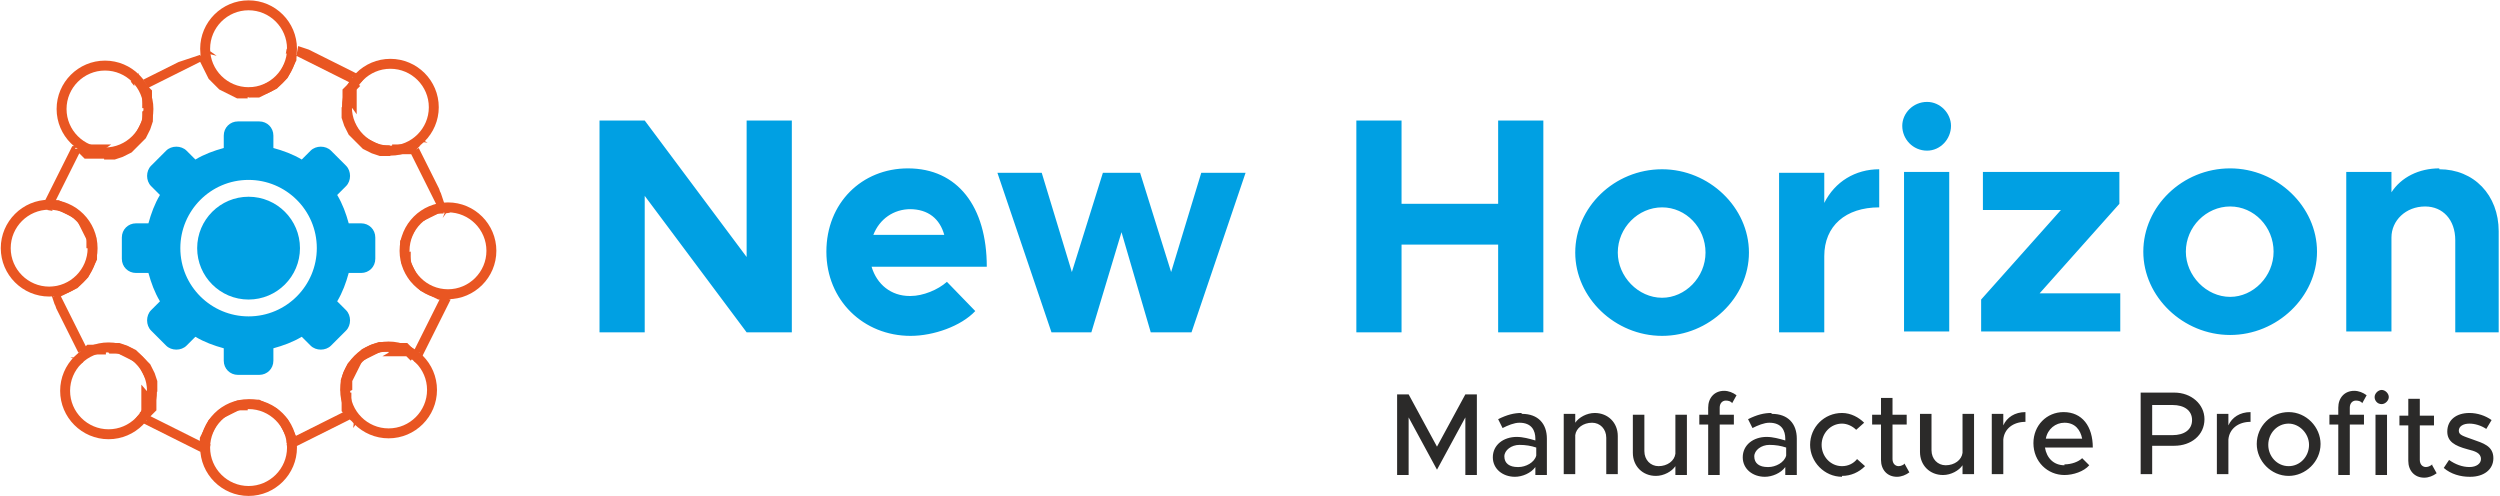
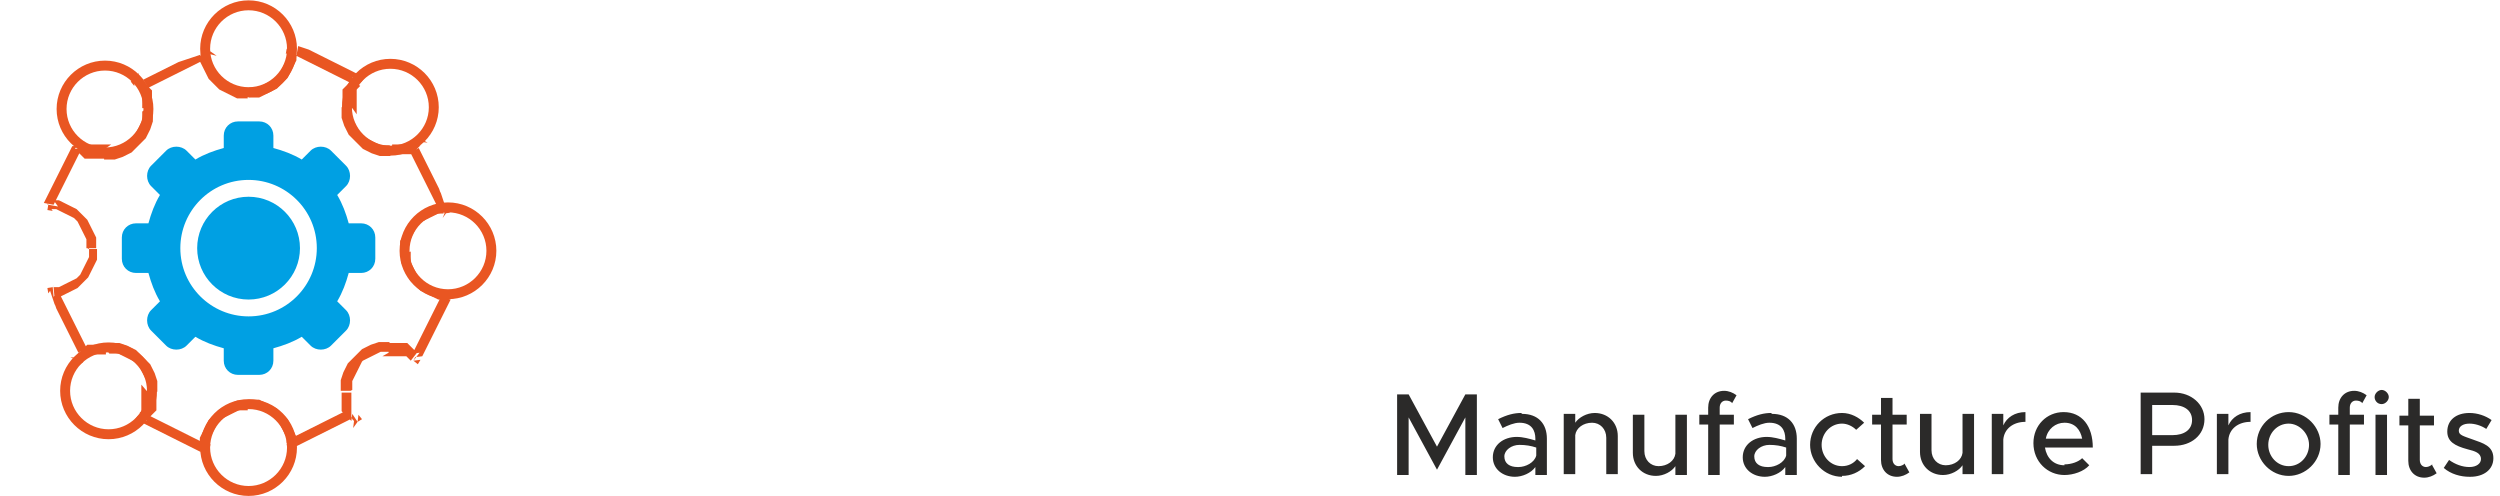
<svg xmlns="http://www.w3.org/2000/svg" xml:space="preserve" width="28.255mm" height="5.609mm" version="1.1" style="shape-rendering:geometricPrecision; text-rendering:geometricPrecision; image-rendering:optimizeQuality; fill-rule:evenodd; clip-rule:evenodd" viewBox="0 0 2820 560">
  <defs>
    <style type="text/css">
   
    .str0 {stroke:#E95622;stroke-width:11.208}
    .fil2 {fill:none}
    .fil0 {fill:#00A0E3;fill-rule:nonzero}
    .fil3 {fill:#2B2A29;fill-rule:nonzero}
    .fil1 {fill:#E95622;fill-rule:nonzero}
   
  </style>
  </defs>
  <g id="Layer_x0020_1">
    <g id="_731599768">
      <g>
        <path class="fil0" d="M280 338c-32,0 -58,-26 -58,-58 0,-32 26,-58 58,-58 32,0 58,26 58,58 0,32 -26,58 -58,58z" />
        <path class="fil0" d="M280 357c-42,0 -77,-34 -77,-77 0,-42 34,-77 77,-77 42,0 77,34 77,77 0,42 -34,77 -77,77zm-12 66l24 0c9,0 16,-7 16,-16l0 -14c11,-3 22,-7 32,-13l10 10c6,6 17,6 23,0l17 -17c6,-6 6,-17 0,-23l-10 -10c6,-10 10,-21 13,-32l14 0c9,0 16,-7 16,-16l0 -24c0,-9 -7,-16 -16,-16l-14 0c-3,-11 -7,-22 -13,-32l10 -10c6,-6 6,-17 0,-23l-17 -17c-6,-6 -17,-6 -23,0l-10 10c-10,-6 -21,-10 -32,-13l0 -14c0,-9 -7,-16 -16,-16l-24 0c-9,0 -16,7 -16,16l0 14c-11,3 -22,7 -32,13l-10 -10c-6,-6 -17,-6 -23,0l-17 17c-6,6 -6,17 0,23l10 10c-6,10 -10,21 -13,32l-14 0c-9,0 -16,7 -16,16l0 24c0,9 7,16 16,16l14 0c3,11 7,22 13,32l-10 10c-6,6 -6,17 0,23l17 17c6,6 17,6 23,0l10 -10c10,6 21,10 32,13l0 14c0,9 7,16 16,16z" />
        <g>
          <path class="fil1" d="M406 94l-9 -7 1 8 -2 -1 -2 -1 -2 -1 -2 -1 -2 -1 -2 -1 -2 -1 -2 -1 -2 -1 -2 -1 -2 -1 -2 -1 -2 -1 -2 -1 -2 -1 -2 -1 -2 -1 -2 -1 -2 -1 -2 -1 -2 -1 -2 -1 -2 -1 -2 -1 -2 -1 -2 -1 -2 -1 -2 -1 -2 -1 -2 -1 -2 -1 -2 -1 2 -11 3 1 3 1 3 1 3 1 2 1 2 1 2 1 2 1 2 1 2 1 2 1 2 1 2 1 2 1 2 1 2 1 2 1 2 1 2 1 2 1 2 1 2 1 2 1 2 1 2 1 2 1 2 1 2 1 2 1 2 1 2 1 2 1 1 8zm-1 -8l5 3 -4 5 -1 -8zm-8 36l-11 0 0 0 0 -1 0 -1 0 -1 0 -1 0 -1 0 -1 0 -1 0 -1 0 -1 0 -1 0 -1 0 -1 0 -1 0 -1 0 -1 0 -1 0 -1 0 -1 0 -1 0 -1 0 -1 1 -1 1 -1 1 -1 1 -1 1 -1 1 -1 1 -1 1 -1 1 -1 1 -1 1 -1 9 7 -1 1 -1 1 -1 1 -1 1 0 1 0 1 0 1 0 1 0 1 0 1 0 1 0 1 0 1 0 1 0 1 0 1 0 1 0 1 0 1 0 1 0 1 0 1 0 1 0 1 0 1 0 1 0 1 0 1 0 1 0 1 0 1 0 1 0 0zm43 43l0 11 0 0 -3 0 -3 0 -3 0 -3 0 -3 -1 -3 -1 -3 -1 -2 -1 -2 -1 -2 -1 -2 -1 -2 -1 -2 -2 -2 -2 -2 -2 -2 -2 -2 -2 -2 -2 -2 -2 -2 -2 -1 -2 -1 -2 -1 -2 -1 -2 -1 -2 -1 -3 -1 -3 -1 -3 0 -3 0 -3 0 -3 0 -3 11 0 0 2 0 2 0 2 0 2 0 2 1 2 1 2 1 2 1 2 1 2 1 2 1 2 1 2 1 2 1 2 1 2 2 1 2 1 2 1 2 1 2 1 2 1 2 1 2 1 2 1 2 1 2 1 2 0 2 0 2 0 2 0 2 0 0 0zm35 -8l-9 6 8 1 -1 1 -1 1 -1 1 -1 1 -1 1 -1 1 -1 1 -1 1 -1 1 -1 1 -1 0 -1 0 -1 0 -1 0 -1 0 -1 0 -1 0 -1 0 -1 0 -1 0 -1 0 -1 0 -1 0 -1 0 -1 0 -1 0 -1 0 -1 0 -1 0 -1 0 -1 0 -1 0 0 -11 1 0 1 0 1 0 1 0 1 0 1 0 1 0 1 0 1 0 1 0 1 0 1 0 1 0 1 0 1 0 1 0 1 0 1 0 1 0 1 0 1 0 1 0 1 0 1 0 1 0 1 0 1 0 1 0 1 0 1 -1 1 -1 1 -1 8 1zm-8 -1l5 -4 3 5 -8 -1zm34 85l-1 -11 -5 7 -1 -2 -1 -2 -1 -2 -1 -2 -1 -2 -1 -2 -1 -2 -1 -2 -1 -2 -1 -2 -1 -2 -1 -2 -1 -2 -1 -2 -1 -2 -1 -2 -1 -2 -1 -2 -1 -2 -1 -2 -1 -2 -1 -2 -1 -2 -1 -2 -1 -2 -1 -2 -1 -2 -1 -2 -1 -2 -1 -2 -1 -2 -1 -2 9 -6 1 2 1 2 1 2 1 2 1 2 1 2 1 2 1 2 1 2 1 2 1 2 1 2 1 2 1 2 1 2 1 2 1 2 1 2 1 2 1 2 1 2 1 2 1 2 1 3 1 2 1 3 1 3 1 3 1 3 1 3 1 3 1 3 -5 7zm5 -7l1 6 -6 1 5 -7zm-44 50l-11 0 0 0 0 -3 0 -3 0 -3 0 -3 1 -2 1 -2 1 -2 1 -2 1 -2 1 -2 1 -2 1 -2 1 -2 1 -2 2 -2 2 -2 2 -2 2 -2 2 -2 2 -2 2 -1 2 -1 2 -1 2 -1 2 -1 2 -1 2 -1 2 -1 2 -1 2 -1 3 0 3 0 1 11 -2 0 -2 0 -2 0 -2 1 -2 1 -2 1 -2 1 -2 1 -2 1 -2 1 -2 1 -2 1 -2 1 -1 1 -1 1 -1 1 -1 1 -1 2 -1 2 -1 2 -1 2 -1 2 -1 2 -1 2 -1 2 -1 2 -1 2 0 2 0 2 0 2 0 2 0 2 0 0zm43 50l-11 -3 5 7 -3 0 -2 0 -2 -1 -2 -1 -2 -1 -2 -1 -2 -1 -2 -1 -2 -1 -2 -1 -2 -1 -2 -1 -2 -2 -2 -2 -2 -2 -2 -2 -2 -2 -2 -2 -1 -2 -1 -2 -1 -2 -1 -2 -1 -2 -1 -2 -1 -2 -1 -2 -1 -2 -1 -2 0 -3 0 -3 0 -3 0 -3 11 0 0 2 0 2 0 2 0 2 0 2 0 2 1 2 1 2 1 2 1 2 1 2 1 2 1 2 1 2 1 2 1 1 1 1 1 1 1 1 1 1 2 1 2 1 2 1 2 1 2 1 2 1 2 1 2 1 2 1 2 0 2 0 2 0 5 7zm-5 -7l6 1 -1 6 -5 -7zm-34 80l7 -9 -8 1 1 -2 1 -2 1 -2 1 -2 1 -2 1 -2 1 -2 1 -2 1 -2 1 -2 1 -2 1 -2 1 -2 1 -2 1 -2 1 -2 1 -2 1 -2 1 -2 1 -2 1 -2 1 -2 1 -2 1 -2 1 -2 1 -2 1 -2 1 -2 1 -2 1 -2 1 -2 1 -2 11 3 -1 2 -1 2 -1 2 -1 2 -1 2 -1 2 -1 2 -1 2 -1 2 -1 2 -1 2 -1 2 -1 2 -1 2 -1 2 -1 2 -1 2 -1 2 -1 2 -1 2 -1 2 -1 2 -1 2 -1 2 -1 2 -1 2 -1 2 -1 2 -1 2 -1 2 -1 2 -1 2 -8 1zm8 -1l-3 5 -5 -4 8 -1zm-36 -8l0 -11 0 0 1 0 1 0 1 0 1 0 1 0 1 0 1 0 1 0 1 0 1 0 1 0 1 0 1 0 1 0 1 0 1 0 1 0 1 0 1 0 1 0 1 0 1 1 1 1 1 1 1 1 1 1 1 1 1 1 1 1 1 1 1 1 1 1 -7 9 -1 -1 -1 -1 -1 -1 -1 -1 -1 -1 -1 0 -1 0 -1 0 -1 0 -1 0 -1 0 -1 0 -1 0 -1 0 -1 0 -1 0 -1 0 -1 0 -1 0 -1 0 -1 0 -1 0 -1 0 -1 0 -1 0 -1 0 -1 0 -1 0 -1 0 -1 0 -1 0 -1 0 0 0zm-43 43l-11 0 0 0 0 -3 0 -3 0 -3 0 -3 1 -3 1 -3 1 -3 1 -2 1 -2 1 -2 1 -2 1 -2 2 -2 2 -2 2 -2 2 -2 2 -2 2 -2 2 -2 2 -2 2 -1 2 -1 2 -1 2 -1 2 -1 3 -1 3 -1 3 -1 3 0 3 0 3 0 3 0 0 11 -2 0 -2 0 -2 0 -2 0 -2 0 -2 1 -2 1 -2 1 -2 1 -2 1 -2 1 -2 1 -2 1 -2 1 -2 1 -1 1 -1 2 -1 2 -1 2 -1 2 -1 2 -1 2 -1 2 -1 2 -1 2 -1 2 -1 2 0 2 0 2 0 2 0 2 0 2 0 0zm8 35l-6 -9 -1 8 -1 -1 -1 -1 -1 -1 -1 -1 -1 -1 -1 -1 -1 -1 -1 -1 -1 -1 -1 -1 -1 -1 0 -1 0 -1 0 -1 0 -1 0 -1 0 -1 0 -1 0 -1 0 -1 0 -1 0 -1 0 -1 0 -1 0 -1 0 -1 0 -1 0 -1 0 -1 0 -1 0 -1 0 -1 11 0 0 1 0 1 0 1 0 1 0 1 0 1 0 1 0 1 0 1 0 1 0 1 0 1 0 1 0 1 0 1 0 1 0 1 0 1 0 1 0 1 0 1 0 1 0 1 0 1 0 1 0 1 0 1 0 1 0 1 1 1 1 1 1 1 -1 8zm1 -8l4 5 -5 3 1 -8zm-81 33l11 -1 -7 -5 2 -1 2 -1 2 -1 2 -1 2 -1 2 -1 2 -1 2 -1 2 -1 2 -1 2 -1 2 -1 2 -1 2 -1 2 -1 2 -1 2 -1 2 -1 2 -1 2 -1 2 -1 2 -1 2 -1 2 -1 2 -1 2 -1 2 -1 2 -1 2 -1 2 -1 2 -1 2 -1 6 9 -2 1 -2 1 -2 1 -2 1 -2 1 -2 1 -2 1 -2 1 -2 1 -2 1 -2 1 -2 1 -2 1 -2 1 -2 1 -2 1 -2 1 -2 1 -2 1 -2 1 -2 1 -2 1 -2 1 -2 1 -2 1 -2 1 -2 1 -2 1 -2 1 -2 1 -2 1 -2 1 -7 -5zm7 5l-6 1 -1 -6 7 5zm-50 -44l0 -11 0 0 3 0 3 0 3 0 3 0 2 1 2 1 2 1 2 1 2 1 2 1 2 1 2 1 2 1 2 1 2 2 2 2 2 2 2 2 2 2 2 2 1 2 1 2 1 2 1 2 1 2 1 2 1 2 1 2 1 2 1 2 0 3 0 3 -11 1 0 -2 0 -2 0 -2 -1 -2 -1 -2 -1 -2 -1 -2 -1 -2 -1 -2 -1 -2 -1 -2 -1 -2 -1 -2 -1 -1 -1 -1 -1 -1 -1 -1 -2 -1 -2 -1 -2 -1 -2 -1 -2 -1 -2 -1 -2 -1 -2 -1 -2 -1 -2 -1 -2 0 -2 0 -2 0 -2 0 -2 0 0 0zm-50 44l2 -11 -7 5 0 -3 0 -3 1 -2 1 -2 1 -2 1 -2 1 -2 1 -2 1 -2 1 -2 1 -2 1 -2 2 -2 2 -2 2 -2 2 -2 2 -2 2 -2 2 -1 2 -1 2 -1 2 -1 2 -1 2 -1 2 -1 2 -1 2 -1 2 -1 3 0 3 0 3 0 3 0 0 11 -2 0 -2 0 -2 0 -2 0 -2 0 -2 1 -2 1 -2 1 -2 1 -2 1 -2 1 -2 1 -2 1 -2 1 -2 1 -1 1 -1 1 -1 1 -1 1 -1 2 -1 2 -1 2 -1 2 -1 2 -1 2 -1 2 -1 2 -1 2 -1 2 0 2 0 2 0 2 -7 5zm7 -5l-1 6 -6 -1 7 -5zm-81 -33l9 7 -1 -8 2 1 2 1 2 1 2 1 2 1 2 1 2 1 2 1 2 1 2 1 2 1 2 1 2 1 2 1 2 1 2 1 2 1 2 1 2 1 2 1 2 1 2 1 2 1 2 1 2 1 2 1 2 1 2 1 2 1 2 1 2 1 2 1 -2 11 -2 -1 -2 -1 -2 -1 -2 -1 -2 -1 -2 -1 -2 -1 -2 -1 -2 -1 -2 -1 -2 -1 -2 -1 -2 -1 -2 -1 -2 -1 -2 -1 -2 -1 -2 -1 -2 -1 -2 -1 -2 -1 -2 -1 -2 -1 -2 -1 -2 -1 -2 -1 -2 -1 -2 -1 -2 -1 -2 -1 -2 -1 -2 -1 -1 -8zm1 8l-5 -3 4 -5 1 8zm8 -35l11 0 0 0 0 1 0 1 0 1 0 1 0 1 0 1 0 1 0 1 0 1 0 1 0 1 0 1 0 1 0 1 0 1 0 1 0 1 0 1 0 1 0 1 0 1 0 1 -1 1 -1 1 -1 1 -1 1 -1 1 -1 1 -1 1 -1 1 -1 1 -1 1 -9 -7 1 -1 1 -1 0 -1 0 -1 0 -1 0 -1 0 -1 0 -1 0 -1 0 -1 0 -1 0 -1 0 -1 0 -1 0 -1 0 -1 0 -1 0 -1 0 -1 0 -1 0 -1 0 -1 0 -1 0 -1 0 -1 0 -1 0 -1 0 -1 0 -1 0 -1 0 -1 0 -1 0 0zm-43 -43l0 -11 0 0 3 0 3 0 3 0 3 0 3 1 3 1 3 1 2 1 2 1 2 1 2 1 2 1 2 2 2 2 2 2 2 2 2 2 2 2 2 2 2 2 1 2 1 2 1 2 1 2 1 2 1 3 1 3 1 3 0 3 0 3 0 3 0 3 -11 0 0 -2 0 -2 0 -2 0 -2 0 -2 -1 -2 -1 -2 -1 -2 -1 -2 -1 -2 -1 -2 -1 -2 -1 -2 -1 -2 -1 -2 -1 -2 -2 -1 -2 -1 -2 -1 -2 -1 -2 -1 -2 -1 -2 -1 -2 -1 -2 -1 -2 -1 -2 -1 -2 0 -2 0 -2 0 -2 0 -2 0 0 0zm-36 9l9 -6 -8 -1 1 -1 1 -1 1 -1 1 -1 1 -1 1 -1 1 -1 1 -1 1 -1 1 -1 1 -1 1 0 1 0 1 0 1 0 1 0 1 0 1 0 1 0 1 0 1 0 1 0 1 0 1 0 1 0 1 0 1 0 1 0 1 0 1 0 1 0 1 0 0 11 -1 0 -1 0 -1 0 -1 0 -1 0 -1 0 -1 0 -1 0 -1 0 -1 0 -1 0 -1 0 -1 0 -1 0 -1 0 -1 0 -1 0 -1 0 -1 0 -1 0 -1 0 -1 0 -1 0 -1 0 -1 0 -1 0 -1 0 -1 1 -1 0 -1 1 -1 1 -1 1 -8 -1zm8 1l-5 4 -3 -5 8 1zm-35 -84l1 11 5 -7 1 2 1 2 1 2 1 2 1 2 1 2 1 2 1 2 1 2 1 2 1 2 1 2 1 2 1 2 1 2 1 2 1 2 1 2 1 2 1 2 1 2 1 2 1 2 1 2 1 2 1 2 1 2 1 2 1 2 1 2 1 2 1 2 -9 6 -1 -2 -1 -2 -1 -2 -1 -2 -1 -2 -1 -2 -1 -2 -1 -2 -1 -2 -1 -2 -1 -2 -1 -2 -1 -2 -1 -2 -1 -2 -1 -2 -1 -2 -1 -2 -1 -2 -1 -2 -1 -2 -1 -2 -1 -2 -1 -2 -1 -2 -1 -3 -1 -2 -1 -3 -1 -3 -1 -3 -1 -3 -1 -3 5 -7zm-5 7l-1 -6 6 -1 -5 7zm44 -50l11 0 0 0 0 3 0 3 0 3 0 3 -1 2 -1 2 -1 2 -1 2 -1 2 -1 2 -1 2 -1 2 -1 2 -1 2 -2 2 -2 2 -2 2 -2 2 -2 2 -2 2 -2 1 -2 1 -2 1 -2 1 -2 1 -2 1 -2 1 -2 1 -2 1 -2 1 -3 0 -3 0 -1 -11 2 0 2 0 2 0 2 -1 2 -1 2 -1 2 -1 2 -1 2 -1 2 -1 2 -1 2 -1 2 -1 1 -1 1 -1 1 -1 1 -1 1 -2 1 -2 1 -2 1 -2 1 -2 1 -2 1 -2 1 -2 1 -2 1 -2 0 -2 0 -2 0 -2 0 -2 0 -2 0 0zm-44 -50l11 2 -5 -7 3 0 3 0 2 1 2 1 2 1 2 1 2 1 2 1 2 1 2 1 2 1 2 1 2 2 2 2 2 2 2 2 2 2 2 2 1 2 1 2 1 2 1 2 1 2 1 2 1 2 1 2 1 2 1 2 0 3 0 3 0 3 0 3 -11 0 0 -2 0 -2 0 -2 0 -2 0 -2 -1 -2 -1 -2 -1 -2 -1 -2 -1 -2 -1 -2 -1 -2 -1 -2 -1 -2 -1 -2 -1 -1 -1 -1 -1 -1 -1 -1 -2 -1 -2 -1 -2 -1 -2 -1 -2 -1 -2 -1 -2 -1 -2 -1 -2 -1 -2 -1 -2 0 -2 0 -2 0 -5 -7zm5 7l-6 -1 1 -6 5 7zm32 -79l-7 9 8 -1 -1 2 -1 2 -1 2 -1 2 -1 2 -1 2 -1 2 -1 2 -1 2 -1 2 -1 2 -1 2 -1 2 -1 2 -1 2 -1 2 -1 2 -1 2 -1 2 -1 2 -1 2 -1 2 -1 2 -1 2 -1 2 -1 2 -1 2 -1 2 -1 2 -1 2 -1 2 -1 2 -11 -2 1 -2 1 -2 1 -2 1 -2 1 -2 1 -2 1 -2 1 -2 1 -2 1 -2 1 -2 1 -2 1 -2 1 -2 1 -2 1 -2 1 -2 1 -2 1 -2 1 -2 1 -2 1 -2 1 -2 1 -2 1 -2 1 -2 1 -2 1 -2 1 -2 1 -2 1 -2 1 -2 8 -1zm-8 1l3 -5 5 4 -8 1zm35 8l0 11 0 0 -1 0 -1 0 -1 0 -1 0 -1 0 -1 0 -1 0 -1 0 -1 0 -1 0 -1 0 -1 0 -1 0 -1 0 -1 0 -1 0 -1 0 -1 0 -1 0 -1 0 -1 0 -1 0 -1 0 -1 -1 -1 -1 -1 -1 -1 -1 -1 -1 -1 -1 -1 -1 -1 -1 -1 -1 7 -9 1 1 1 1 1 0 1 0 1 0 1 0 1 0 1 0 1 0 1 0 1 0 1 0 1 0 1 0 1 0 1 0 1 0 1 0 1 0 1 0 1 0 1 0 1 0 1 0 1 0 1 0 1 0 1 0 1 0 1 0 1 0 1 0 0 0zm43 -43l11 0 0 0 0 3 0 3 0 3 0 3 -1 3 -1 3 -1 3 -1 2 -1 2 -1 2 -1 2 -1 2 -2 2 -2 2 -2 2 -2 2 -2 2 -2 2 -2 2 -2 2 -2 1 -2 1 -2 1 -2 1 -2 1 -3 1 -3 1 -3 1 -3 0 -3 0 -3 0 -3 0 0 -11 2 0 2 0 2 0 2 0 2 0 2 -1 2 -1 2 -1 2 -1 2 -1 2 -1 2 -1 2 -1 2 -1 2 -1 2 -1 1 -2 1 -2 1 -2 1 -2 1 -2 1 -2 1 -2 1 -2 1 -2 1 -2 1 -2 0 -2 0 -2 0 -2 0 -2 0 -2 0 0zm-9 -36l6 9 1 -8 1 1 1 1 1 1 1 1 1 1 1 1 1 1 1 1 1 1 1 1 1 1 1 1 0 1 0 1 0 1 0 1 0 1 0 1 0 1 0 1 0 1 0 1 0 1 0 1 0 1 0 1 0 1 0 1 0 1 0 1 0 1 0 1 -11 0 0 -1 0 -1 0 -1 0 -1 0 -1 0 -1 0 -1 0 -1 0 -1 0 -1 0 -1 0 -1 0 -1 0 -1 0 -1 0 -1 0 -1 0 -1 0 -1 0 -1 0 -1 0 -1 0 -1 0 -1 0 -1 0 -1 0 -1 -1 -1 -1 -1 -1 -1 -1 -1 -1 -1 1 -8zm-1 8l-4 -5 5 -3 -1 8zm85 -36l-11 1 7 5 -3 1 -2 1 -2 1 -2 1 -2 1 -2 1 -2 1 -2 1 -2 1 -2 1 -2 1 -2 1 -2 1 -2 1 -2 1 -2 1 -2 1 -2 1 -2 1 -2 1 -2 1 -2 1 -2 1 -2 1 -2 1 -2 1 -2 1 -2 1 -2 1 -2 1 -2 1 -2 1 -6 -9 2 -1 2 -1 2 -1 2 -1 2 -1 2 -1 2 -1 2 -1 2 -1 2 -1 2 -1 2 -1 2 -1 2 -1 2 -1 2 -1 2 -1 2 -1 2 -1 2 -1 3 -1 3 -1 3 -1 3 -1 3 -1 3 -1 3 -1 3 -1 3 -1 3 -1 3 -1 3 -1 7 5zm-7 -5l6 -1 1 6 -7 -5zm50 44l0 11 0 0 -3 0 -3 0 -3 0 -3 0 -2 -1 -2 -1 -2 -1 -2 -1 -2 -1 -2 -1 -2 -1 -2 -1 -2 -1 -2 -1 -2 -2 -2 -2 -2 -2 -2 -2 -2 -2 -2 -2 -1 -2 -1 -2 -1 -2 -1 -2 -1 -2 -1 -2 -1 -2 -1 -2 -1 -2 -1 -2 0 -3 0 -3 11 -1 0 2 0 2 0 2 1 2 1 2 1 2 1 2 1 2 1 2 1 2 1 2 1 2 1 2 1 1 1 1 1 1 1 1 2 1 2 1 2 1 2 1 2 1 2 1 2 1 2 1 2 1 2 1 2 0 2 0 2 0 2 0 2 0 0 0zm50 -44l-2 11 7 -5 0 3 0 3 -1 2 -1 2 -1 2 -1 2 -1 2 -1 2 -1 2 -1 2 -1 2 -1 2 -2 2 -2 2 -2 2 -2 2 -2 2 -2 2 -2 1 -2 1 -2 1 -2 1 -2 1 -2 1 -2 1 -2 1 -2 1 -2 1 -3 0 -3 0 -3 0 -3 0 0 -11 2 0 2 0 2 0 2 0 2 0 2 -1 2 -1 2 -1 2 -1 2 -1 2 -1 2 -1 2 -1 2 -1 2 -1 1 -1 1 -1 1 -1 1 -1 1 -2 1 -2 1 -2 1 -2 1 -2 1 -2 1 -2 1 -2 1 -2 1 -2 0 -2 0 -2 0 -2 7 -5zm-7 5l1 -6 6 1 -7 5z" />
        </g>
        <path class="fil2 str0" d="M280 6c27,0 49,22 49,49 0,27 -22,49 -49,49 -27,0 -49,-22 -49,-49 0,-27 22,-49 49,-49z" />
        <path class="fil2 str0" d="M440 72c27,0 49,22 49,49 0,27 -22,49 -49,49 -27,0 -49,-22 -49,-49 0,-27 22,-49 49,-49z" />
        <path class="fil2 str0" d="M505 234c27,0 49,22 49,49 0,27 -22,49 -49,49 -27,0 -49,-22 -49,-49 0,-27 22,-49 49,-49z" />
-         <path class="fil2 str0" d="M438 391c27,0 49,22 49,49 0,27 -22,49 -49,49 -27,0 -49,-22 -49,-49 0,-27 22,-49 49,-49z" />
        <path class="fil2 str0" d="M280 456c27,0 49,22 49,49 0,27 -22,49 -49,49 -27,0 -49,-22 -49,-49 0,-27 22,-49 49,-49z" />
        <path class="fil2 str0" d="M122 392c27,0 49,22 49,49 0,27 -22,49 -49,49 -27,0 -49,-22 -49,-49 0,-27 22,-49 49,-49z" />
-         <path class="fil2 str0" d="M55 231c27,0 49,22 49,49 0,27 -22,49 -49,49 -27,0 -49,-22 -49,-49 0,-27 22,-49 49,-49z" />
        <path class="fil2 str0" d="M118 74c27,0 49,22 49,49 0,27 -22,49 -49,49 -27,0 -49,-22 -49,-49 0,-27 22,-49 49,-49z" />
      </g>
-       <path class="fil0" d="M676 375l51 0 0 -154 115 154 51 0 0 -239 -51 0 0 154 -115 -154 -51 0 0 239zm350 -41c-21,0 -37,-13 -43,-33l130 0c0,-68 -33,-111 -89,-111 -52,0 -92,39 -92,94 0,55 42,95 95,95 26,0 57,-11 73,-28l-32 -33c-10,9 -27,16 -41,16zm0 -98c21,0 34,11 39,29l-80 0c7,-18 23,-29 42,-29zm159 139l46 0 34 -113 33 113 46 0 61 -180 -50 0 -34 112 -35 -112 -42 0 -35 112 -34 -112 -50 0 61 180zm505 -239l0 94 -109 0 0 -94 -51 0 0 239 51 0 0 -99 109 0 0 99 51 0 0 -239 -51 0zm185 243c53,0 98,-43 98,-94 0,-51 -45,-94 -98,-94 -54,0 -98,43 -98,94 0,51 45,94 98,94zm0 -43c-27,0 -50,-24 -50,-51 0,-28 23,-51 50,-51 27,0 49,23 49,51 0,28 -23,51 -49,51zm183 -108l0 -33 -51 0 0 180 51 0 0 -86c0,-34 24,-55 62,-55l0 -43c-27,0 -50,14 -62,38zm116 -58c15,0 27,-13 27,-28 0,-14 -12,-27 -27,-27 -16,0 -28,13 -28,27 0,15 12,28 28,28zm-26 204l51 0 0 -180 -51 0 0 180zm87 0l157 0 0 -43 -91 0 90 -101 0 -36 -154 0 0 43 88 0 -90 101 0 36zm281 4c53,0 98,-43 98,-94 0,-51 -45,-94 -98,-94 -54,0 -98,43 -98,94 0,51 45,94 98,94zm0 -43c-27,0 -50,-24 -50,-51 0,-28 23,-51 50,-51 27,0 49,23 49,51 0,28 -23,51 -49,51zm236 -145c-23,0 -43,10 -54,27l0 -23 -51 0 0 180 51 0 0 -107 0 1c0,-19 16,-35 38,-35 20,0 34,15 34,38l0 104 49 0 0 -114c0,-41 -28,-70 -67,-70z" />
      <path class="fil3" d="M1576 536l13 0 0 -65 32 59 32 -59 0 65 13 0 0 -91 -13 0 -32 59 -32 -59 -13 0 0 91zm140 -70c-8,0 -16,2 -26,7l5 10c6,-3 13,-6 19,-6 14,0 18,9 18,18l0 2c-7,-2 -14,-4 -21,-4 -15,0 -27,9 -27,23 0,13 11,22 25,22 8,0 18,-4 23,-11l0 9 13 0 0 -41c0,-17 -10,-28 -28,-28zm-4 61c-9,0 -15,-4 -15,-12 0,-7 8,-13 17,-13 7,0 13,1 19,3l0 9c-2,8 -12,13 -20,13zm87 -61c-9,0 -18,5 -22,11l0 -10 -13 0 0 68 13 0 0 -44c1,-8 9,-14 19,-14 9,0 16,7 16,17l0 41 13 0 0 -43c0,-15 -11,-26 -26,-26zm91 2l0 44c-1,8 -9,14 -19,14 -9,0 -16,-7 -16,-17l0 -41 -13 0 0 43c0,15 11,26 26,26 9,0 18,-5 22,-11l0 10 13 0 0 -68 -13 0zm50 -8c0,-5 3,-8 7,-8 3,0 6,1 7,3l5 -9c-4,-3 -9,-5 -14,-5 -11,0 -18,8 -18,19l0 8 -10 0 0 11 10 0 0 57 13 0 0 -57 16 0 0 -11 -16 0 0 -8zm58 6c-8,0 -16,2 -26,7l5 10c6,-3 13,-6 19,-6 14,0 18,9 18,18l0 2c-7,-2 -14,-4 -21,-4 -15,0 -27,9 -27,23 0,13 11,22 25,22 8,0 18,-4 23,-11l0 9 13 0 0 -41c0,-17 -10,-28 -28,-28zm-4 61c-9,0 -15,-4 -15,-12 0,-7 8,-13 17,-13 7,0 13,1 19,3l0 9c-2,8 -12,13 -20,13zm84 10c10,0 19,-4 26,-11l-9 -8c-4,5 -10,8 -17,8 -13,0 -23,-11 -23,-24 0,-13 10,-24 23,-24 6,0 12,3 16,7l9 -8c-6,-6 -15,-11 -25,-11 -20,0 -36,16 -36,36 0,19 16,36 36,36zm71 -14c-1,1 -4,3 -7,3 -4,0 -7,-3 -7,-8l0 -39 16 0 0 -11 -16 0 0 -19 -13 0 0 19 -10 0 0 11 10 0 0 40c0,11 7,19 18,19 5,0 10,-2 14,-5l-5 -9zm65 -56l0 44c-1,8 -9,14 -19,14 -9,0 -16,-7 -16,-17l0 -41 -13 0 0 43c0,15 11,26 26,26 9,0 18,-5 22,-11l0 10 13 0 0 -68 -13 0zm46 13l0 -13 -13 0 0 68 13 0 0 -39c1,-12 11,-20 25,-20l0 -11c-12,0 -21,6 -25,15zm69 45c-12,0 -20,-8 -22,-20l54 0c0,-24 -12,-40 -33,-40 -19,0 -34,15 -34,35 0,21 16,36 35,36 10,0 22,-4 28,-11l-8 -8c-4,4 -12,7 -20,7zm0 -48c12,0 18,8 20,18l-41 0c2,-11 11,-18 21,-18zm86 58l13 0 0 -32 25 0c19,0 34,-12 34,-30 0,-17 -15,-30 -34,-30l-38 0 0 91zm13 -44l0 -34 23 0c13,0 22,6 22,17 0,11 -9,17 -22,17l-23 0zm86 -11l0 -13 -13 0 0 68 13 0 0 -39c1,-12 11,-20 25,-20l0 -11c-12,0 -21,6 -25,15zm68 57c19,0 36,-16 36,-36 0,-19 -16,-36 -36,-36 -20,0 -36,16 -36,36 0,19 16,36 36,36zm0 -11c-13,0 -23,-11 -23,-24 0,-13 10,-24 23,-24 12,0 23,11 23,24 0,13 -10,24 -23,24zm69 -66c0,-5 3,-8 7,-8 3,0 6,1 7,3l5 -9c-4,-3 -9,-5 -14,-5 -11,0 -18,8 -18,19l0 8 -10 0 0 11 10 0 0 57 13 0 0 -57 16 0 0 -11 -16 0 0 -8zm36 -4c4,0 8,-4 8,-8 0,-4 -4,-8 -8,-8 -4,0 -8,4 -8,8 0,4 3,8 8,8zm-7 80l13 0 0 -68 -13 0 0 68zm64 -12c-1,1 -4,3 -7,3 -4,0 -7,-3 -7,-8l0 -39 16 0 0 -11 -16 0 0 -19 -13 0 0 19 -10 0 0 11 10 0 0 40c0,11 7,19 18,19 5,0 10,-2 14,-5l-5 -9zm43 14c15,0 26,-8 26,-21 0,-14 -12,-17 -23,-21 -11,-4 -16,-5 -16,-10 0,-5 5,-8 12,-8 6,0 13,2 19,6l6 -10c-7,-5 -16,-8 -25,-8 -15,0 -25,8 -25,21 0,11 8,16 23,20 8,2 15,4 15,11 0,5 -5,9 -13,9 -8,0 -16,-3 -23,-8l-6 9c8,7 19,10 29,10z" />
    </g>
  </g>
</svg>